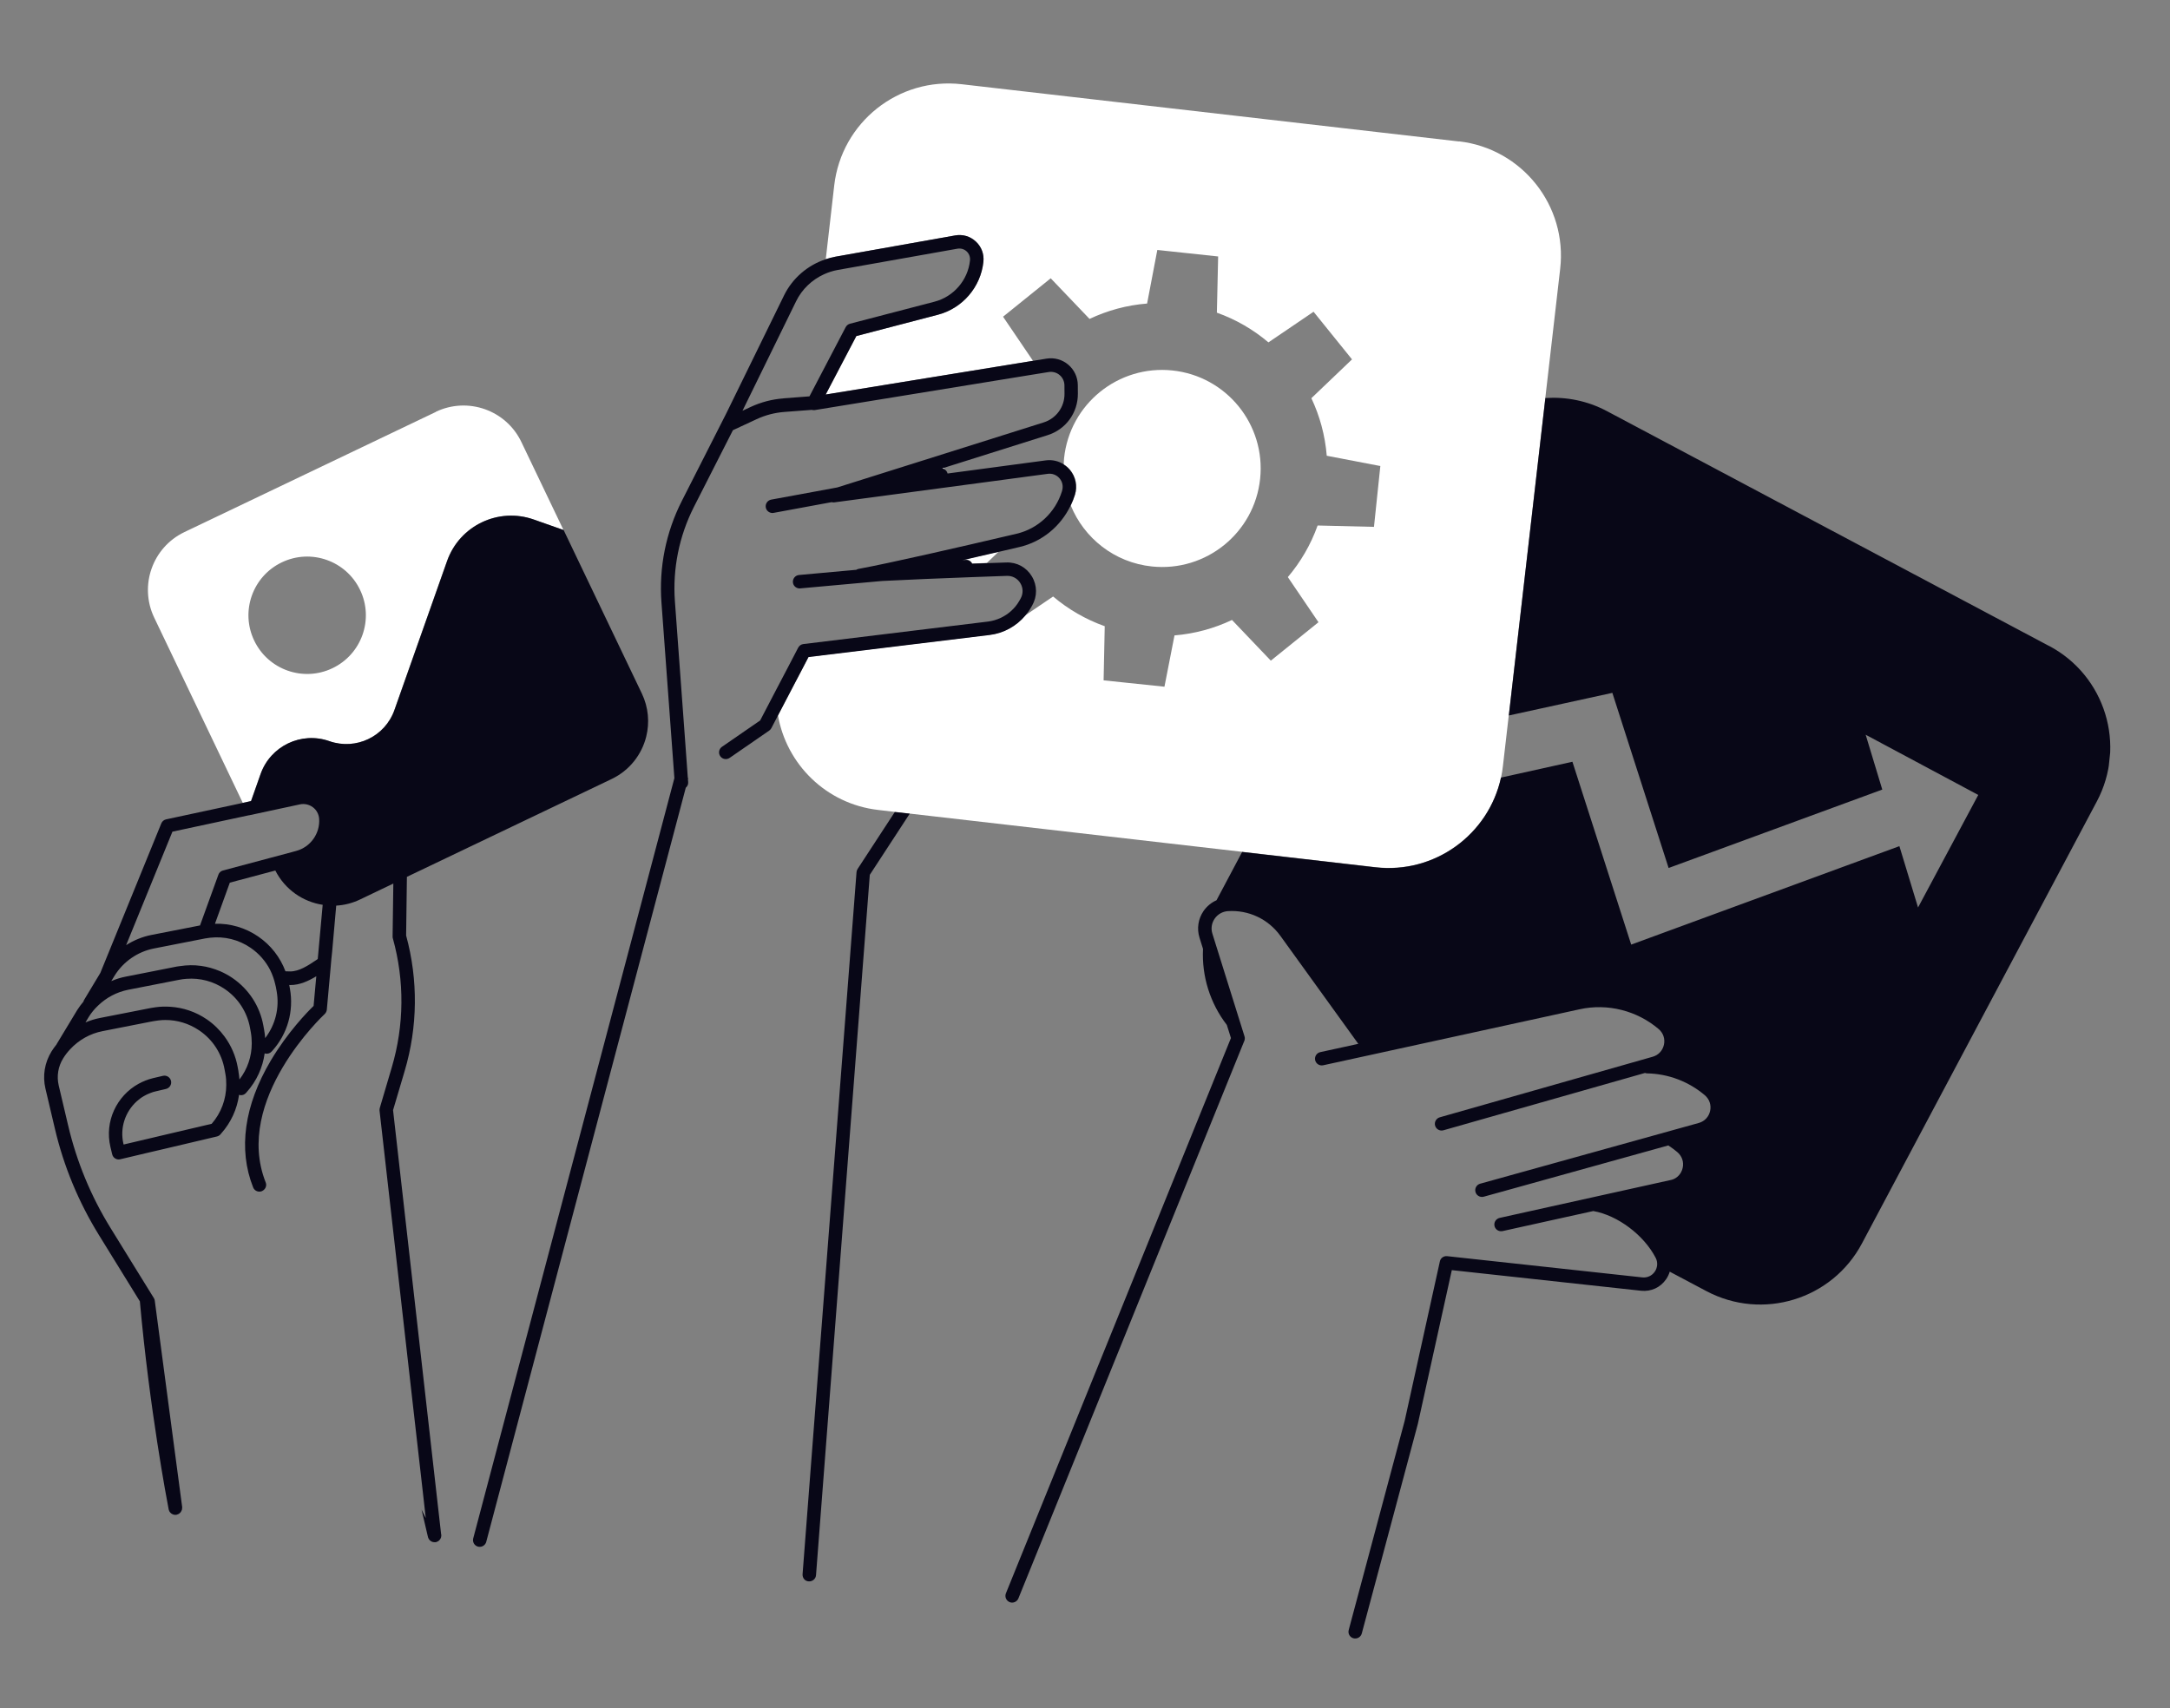
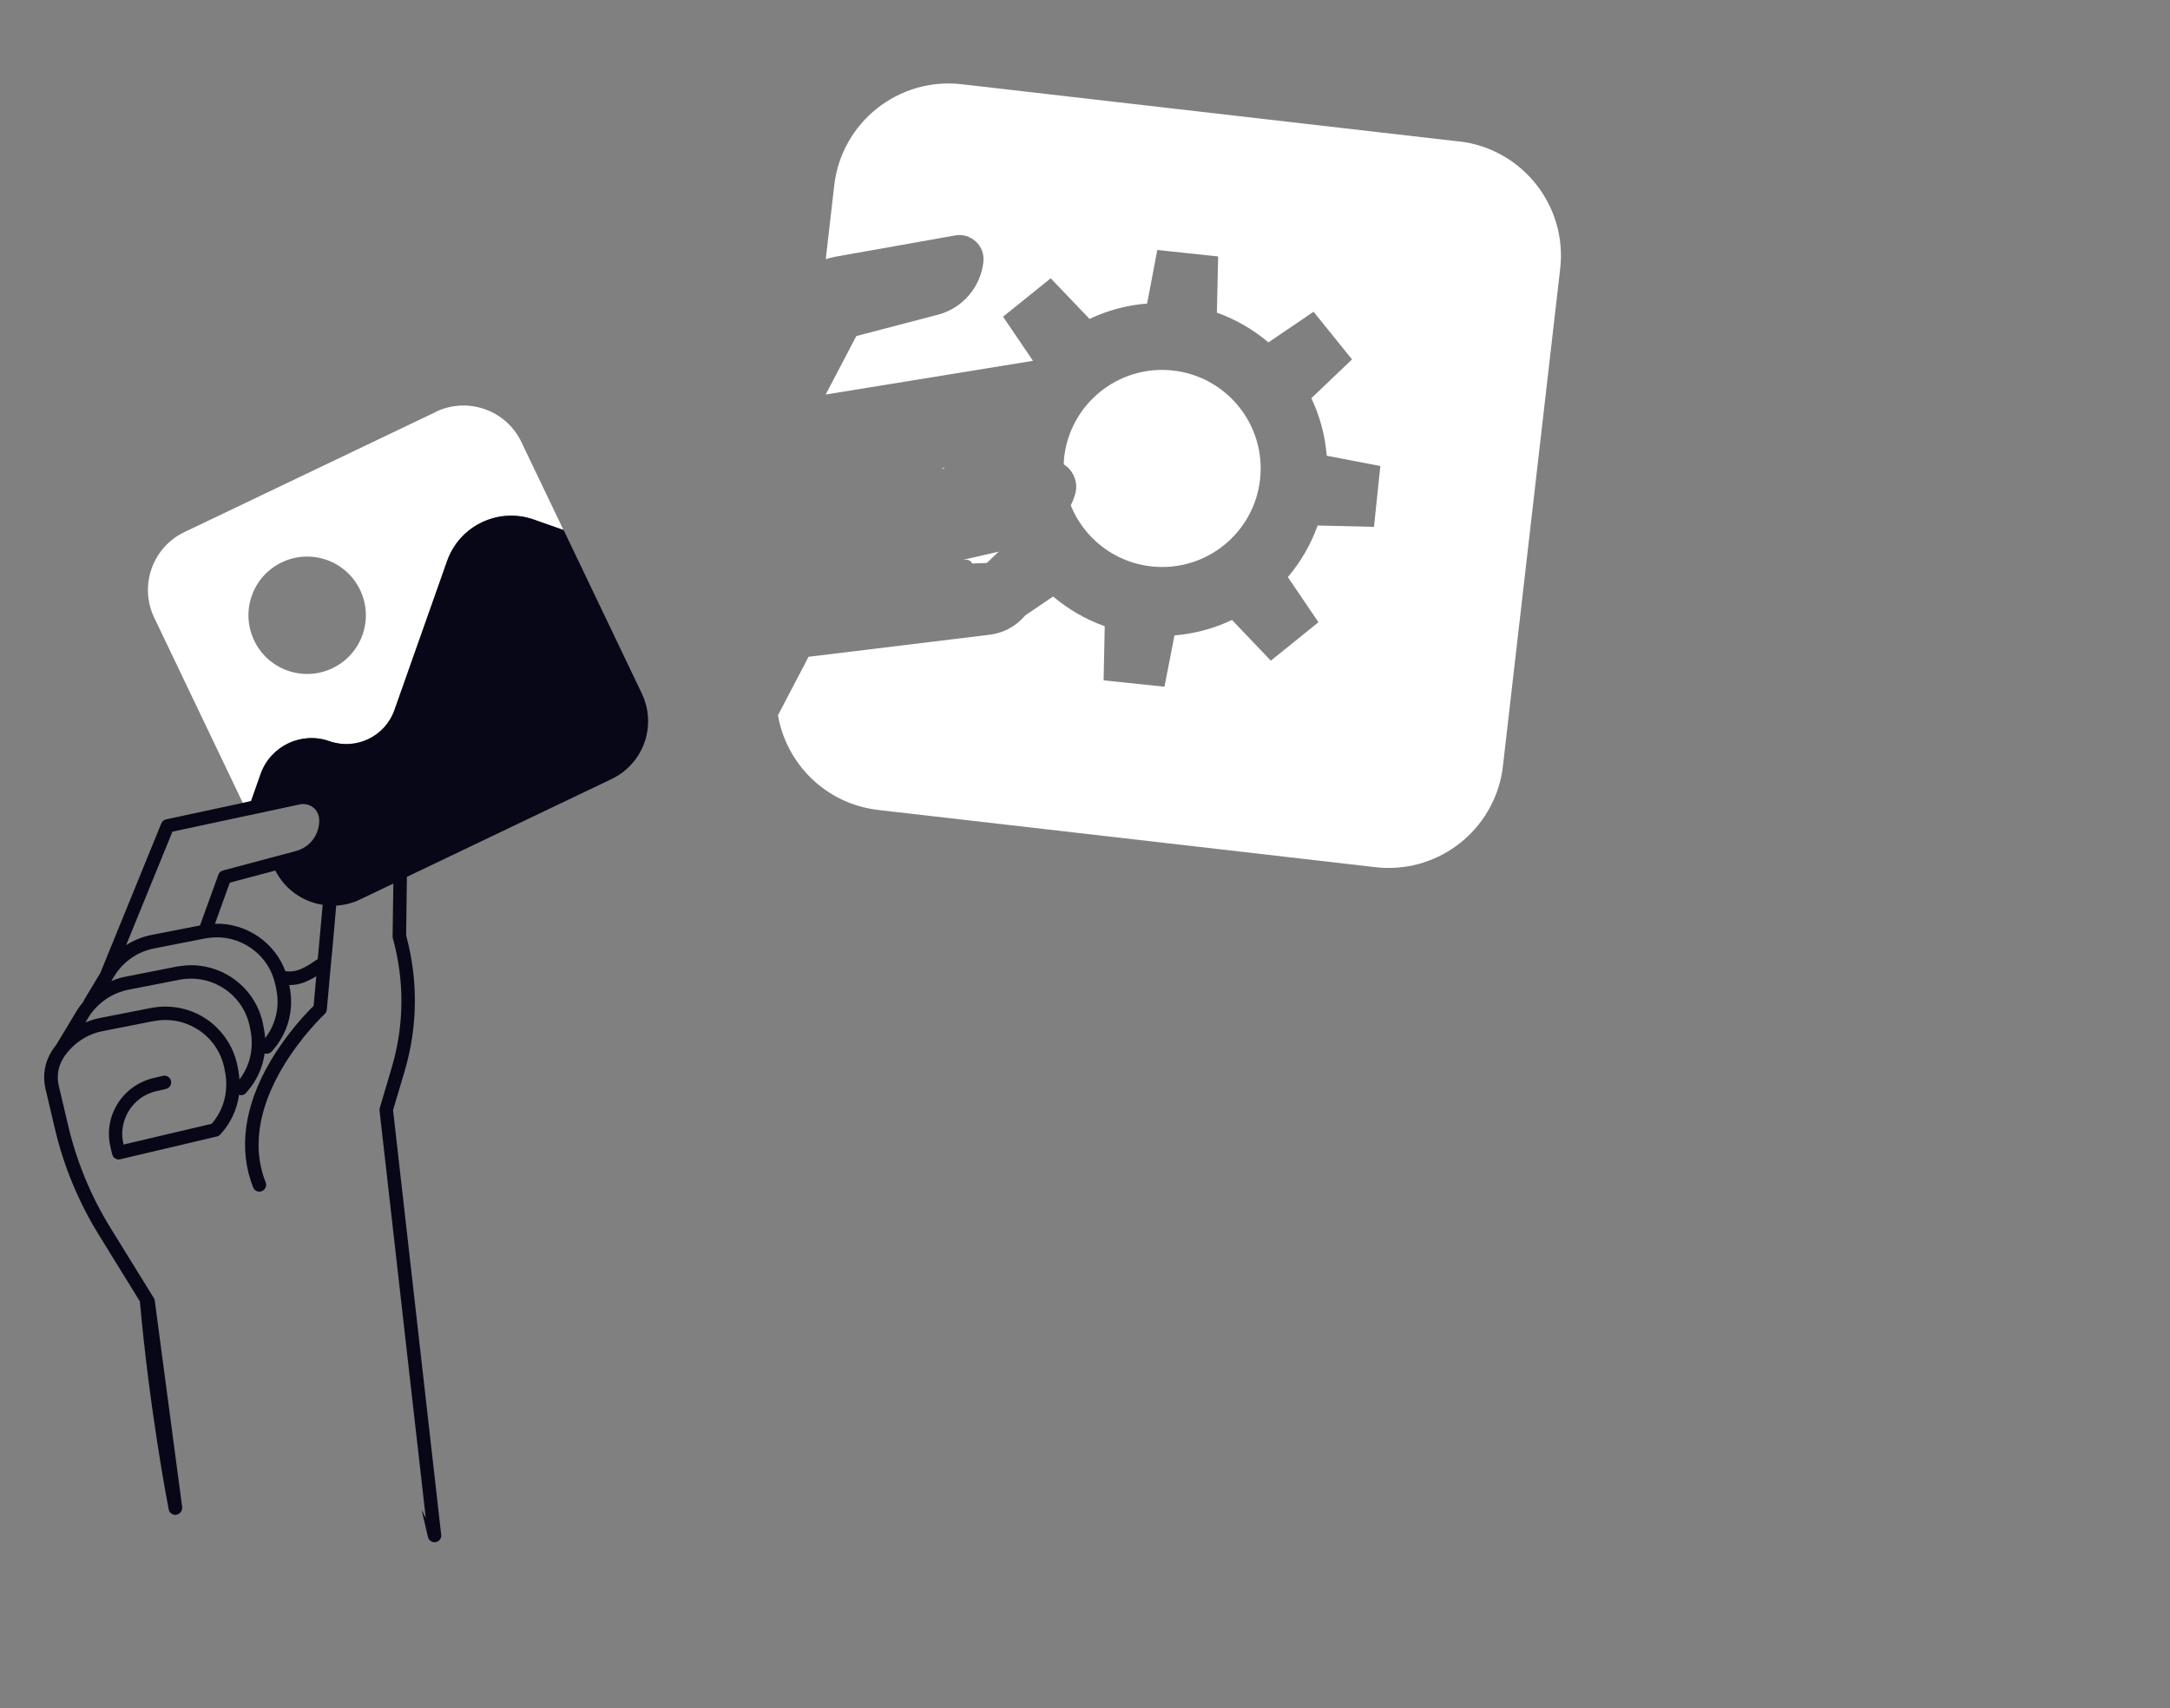
<svg xmlns="http://www.w3.org/2000/svg" width="564" height="444" viewBox="0 0 564 444" fill="none">
  <rect x="0" y="0" width="564" height="444" fill="#808080" stroke="none" />
  <g clip-path="url(#clip0_84_2541)">
    <path d="M113.315 107.06L47.928 138.313C39.624 142.285 36.118 152.234 40.074 160.535L63.1 208.697L65.226 208.233L67.705 201.204C70.282 193.904 78.287 190.094 85.573 192.652C92.484 195.083 100.046 191.473 102.494 184.565L116.179 145.824C119.431 136.623 129.514 131.799 138.716 135.05L146.46 137.779L135.508 114.892C131.535 106.59 121.584 103.084 113.282 107.039L113.315 107.06ZM86.412 173.693C78.812 177.334 69.695 174.109 66.07 166.512C62.428 158.913 65.654 149.797 73.252 146.174C80.852 142.533 89.969 145.758 93.593 153.355C97.235 160.953 94.01 170.069 86.412 173.693Z" fill="white" />
    <path d="M379.21 36.775L249.965 21.896C233.559 20.003 218.717 31.776 216.823 48.196L214.622 67.383C215.442 67.117 216.276 66.887 217.12 66.729L248.246 61.202C250.221 60.845 252.166 61.436 253.627 62.786C255.088 64.136 255.802 66.059 255.595 68.044C254.906 74.626 250.157 80.132 243.784 81.807L222.568 87.35L214.604 102.554L268.483 93.792L260.703 82.327L273.087 72.339L283.18 82.901C287.811 80.71 292.851 79.319 298.141 78.904L300.796 64.975L316.606 66.665L316.275 81.277C321.248 83.047 325.761 85.684 329.675 88.999L341.407 81.037L351.398 93.419L340.834 103.51C343.026 108.14 344.4 113.178 344.833 118.469L358.762 121.142L357.107 136.953L342.46 136.6C340.69 141.572 338.033 146.1 334.718 150.014L342.682 161.744L330.297 171.732L320.206 161.152C315.593 163.346 310.535 164.735 305.26 165.169L302.65 178.504L286.836 176.849L287.129 162.779C282.155 161.009 277.625 158.369 273.71 155.055L266.49 159.95C264.177 162.701 260.884 164.557 257.265 164.988L210.147 170.726L208.231 174.398L207.417 175.95L206.603 177.502L202.2 185.932C204.405 198.679 214.753 208.986 228.236 210.538L232.55 211.042L234.501 211.246L236.448 211.485L322.862 221.425L357.482 225.417C372.879 227.186 386.894 216.929 390.136 202.093C390.343 201.129 390.518 200.126 390.624 199.116L392.142 185.949L401.64 103.429L405.503 69.876C407.395 53.473 395.619 38.633 379.197 36.739L379.21 36.775Z" fill="white" />
    <path d="M244.851 121.757C245.026 121.775 245.177 121.843 245.346 121.914L245.38 121.583L244.853 121.739L244.851 121.757Z" fill="white" />
    <path d="M278.289 131.363C281.732 139.857 289.622 146.228 299.375 147.248C313.448 148.721 326.049 138.508 327.521 124.439C328.993 110.369 318.779 97.769 304.707 96.297C290.634 94.824 278.033 105.036 276.561 119.106C276.504 119.646 276.502 120.174 276.482 120.7C277.076 121.079 277.611 121.522 278.081 122.082C279.616 123.897 280.117 126.344 279.405 128.611C279.111 129.566 278.732 130.494 278.305 131.383L278.289 131.363Z" fill="white" />
    <path d="M252.67 146.481C253.96 146.44 255.234 146.379 256.489 146.335L259.579 143.384C256.638 144.062 253.425 144.817 250.125 145.563L250.943 145.49C251.689 145.427 252.351 145.831 252.672 146.463L252.67 146.481Z" fill="white" />
-     <path d="M532.533 167.895L417.642 106.864C412.539 104.147 407.013 103.111 401.658 103.466L392.161 185.986L419.064 180.104L433.686 225.627L489.221 205.243L484.902 190.989L514.165 206.638L498.514 235.896L493.668 219.95L423.961 245.54L408.686 198.013L390.12 202.126C386.895 216.963 372.88 227.221 357.466 225.45L322.846 221.458L316.179 234.016C314.831 234.614 313.675 235.567 312.805 236.814C311.412 238.851 311.024 241.381 311.763 243.747L312.673 246.658C312.316 253.768 314.522 260.794 318.862 266.424L319.932 269.828L261.445 414.169C261.088 415.065 261.51 416.077 262.404 416.453C262.555 416.521 262.727 416.557 262.884 416.573C263.633 416.652 264.383 416.22 264.687 415.495L274.229 391.953L323.224 271.017L323.41 270.579C323.555 270.207 323.581 269.787 323.463 269.405L315.111 242.706C314.687 241.377 314.906 239.956 315.695 238.806C316.485 237.657 317.739 236.943 319.123 236.841C324.512 236.49 329.631 238.892 332.783 243.27L353.034 271.338L343.16 273.491C342.224 273.692 341.615 274.632 341.816 275.568C342.017 276.505 342.957 277.114 343.894 276.912L410.599 262.345C417.826 260.76 425.492 262.706 431.1 267.5C432.296 268.523 432.807 270.038 432.47 271.569C432.134 273.101 431.043 274.272 429.537 274.695L374.207 290.435C373.28 290.708 372.739 291.672 372.994 292.597C373.202 293.305 373.803 293.791 374.499 293.863C374.708 293.885 374.938 293.874 375.157 293.809L427.547 278.905C427.718 278.959 427.888 279.012 428.082 279.014C433.582 279.114 438.917 281.134 443.104 284.705C444.3 285.728 444.81 287.243 444.474 288.774C444.138 290.306 443.047 291.477 441.541 291.9L388.716 306.582L384.708 307.694C383.783 307.95 383.225 308.912 383.496 309.856C383.686 310.563 384.304 311.05 385.001 311.123C385.21 311.145 385.44 311.133 385.658 311.068L393.219 308.972L433.605 297.742C434.429 298.286 435.231 298.863 435.974 299.504C437.17 300.527 437.68 302.041 437.344 303.573C437.008 305.104 435.917 306.275 434.502 306.673L402.328 313.798L389.764 316.585C388.826 316.804 388.219 317.726 388.435 318.682C388.603 319.439 389.235 319.963 389.966 320.039C390.158 320.059 390.335 320.043 390.533 320.011L407.115 316.341L414.108 314.802C420.419 315.903 427.243 321.018 430.32 326.955C430.643 327.57 430.751 328.215 430.701 328.861C430.639 329.453 430.455 330.033 430.103 330.541C429.356 331.625 428.152 332.186 426.846 332.049L376.117 326.53C375.229 326.437 374.411 327.02 374.231 327.899L365.09 369.315L350.921 422.282L350.541 423.721C350.284 424.662 350.853 425.62 351.779 425.857C351.866 425.866 351.969 425.895 352.056 425.904C352.892 425.991 353.704 425.46 353.933 424.622L368.509 370.131L377.339 330.161L426.501 335.516L426.536 335.52C429.131 335.791 431.572 334.674 433.049 332.504C433.465 331.897 433.782 331.226 433.975 330.559L443.483 335.603C458.077 343.362 476.194 337.811 483.937 323.218L544.974 208.348C552.734 193.757 547.182 175.642 532.585 167.901L532.533 167.895Z" fill="#080717" />
    <path d="M114.664 398.917L102.159 288.569L105.178 278.393C108.582 266.902 108.71 254.733 105.554 243.172L105.757 227.93L158.968 202.497C163.64 200.258 166.8 196.134 167.956 191.485C168.863 187.865 168.555 183.907 166.822 180.276L146.495 137.783L138.752 135.054C129.549 131.802 119.466 136.627 116.215 145.828L102.53 184.568C100.099 191.479 92.52 195.087 85.609 192.656C78.307 190.079 70.318 193.908 67.74 201.208L65.262 208.237L63.136 208.701L43.179 212.985C42.621 213.103 42.14 213.493 41.925 214.033L26.079 252.9L21.837 259.955C21.753 260.087 21.738 260.227 21.689 260.362C21.105 261.058 20.555 261.775 20.069 262.552L14.743 271.377C14.743 271.377 14.736 271.447 14.717 271.463C14.251 272.048 13.8 272.652 13.398 273.296C11.595 276.223 11.024 279.667 11.819 283.007L14.258 293.349C16.558 303.166 20.426 312.479 25.726 321.061L36.354 338.28C38.854 366.216 43.411 390.141 43.845 392.387C43.84 392.439 43.888 392.479 43.9 392.533C43.938 392.678 43.993 392.825 44.069 392.938C44.114 393.014 44.161 393.071 44.208 393.129C44.286 393.225 44.381 393.323 44.496 393.406C44.562 393.448 44.626 393.507 44.694 393.532C44.81 393.597 44.928 393.644 45.047 393.692C45.116 393.699 45.2 393.743 45.287 393.752C45.322 393.756 45.357 393.76 45.391 393.763C45.531 393.778 45.67 393.792 45.797 393.753C45.815 393.755 45.832 393.757 45.852 393.741C45.871 393.725 45.886 393.745 45.904 393.747C46.012 393.723 46.087 393.678 46.18 393.635C46.289 393.593 46.398 393.569 46.511 393.493C46.606 393.433 46.684 393.353 46.763 393.273C46.842 393.193 46.936 393.133 46.999 393.034C47.061 392.952 47.108 392.834 47.154 392.733C47.2 392.632 47.263 392.533 47.292 392.431C47.299 392.361 47.308 392.274 47.315 392.204C47.319 392.169 47.322 392.135 47.326 392.1C47.337 391.995 47.346 391.908 47.357 391.804L45.189 375.504L40.228 338.105C40.202 337.856 40.121 337.618 39.984 337.41L39.863 337.222L37.815 333.909L35.752 330.577L28.736 319.21C23.632 310.948 19.923 301.969 17.706 292.53L15.267 282.188C14.695 279.752 15.098 277.241 16.411 275.125C16.943 274.248 17.572 273.451 18.266 272.714C20.488 270.324 23.426 268.659 26.679 268.032L39.245 265.562L39.98 265.427C40.357 265.361 40.732 265.312 41.107 265.263C41.159 265.269 41.215 265.24 41.267 265.245C41.837 265.181 42.406 265.135 42.968 265.141C46.068 265.131 49.106 266.048 51.738 267.819C51.756 267.821 51.789 267.842 51.804 267.862C55.289 270.233 57.623 273.84 58.369 277.984L58.581 279.151C58.762 280.12 58.82 281.077 58.807 282.044C58.792 285.721 57.486 289.282 55.023 292.122L43.092 294.923L38.398 296.033L36.629 296.447L34.878 296.862L32.134 297.508L32.082 297.327C31.108 293.176 32.567 288.998 35.506 286.313C36.071 285.791 36.683 285.327 37.358 284.94C37.94 284.596 38.551 284.308 39.191 284.075C39.631 283.91 40.069 283.762 40.537 283.67L42.775 283.148L43.136 283.062C44.074 282.843 44.666 281.902 44.447 280.964C44.228 280.025 43.286 279.434 42.348 279.653L39.749 280.261C39.749 280.261 39.695 280.273 39.658 280.287C39.027 280.432 38.423 280.65 37.836 280.87C37.211 281.122 36.602 281.393 36.022 281.719C30.324 284.855 27.127 291.509 28.703 298.153L29.157 300.048C29.268 300.5 29.543 300.899 29.941 301.134C30.337 301.387 30.805 301.453 31.257 301.342L34.814 300.5L36.565 300.084L38.317 299.669L43.208 298.526L56.386 295.416C56.73 295.329 57.048 295.151 57.288 294.877L57.468 294.667C60.041 291.785 61.622 288.288 62.132 284.592C62.235 284.621 62.353 284.668 62.457 284.679C62.997 284.736 63.563 284.548 63.945 284.095L64.125 283.885C66.698 281.003 68.279 277.507 68.789 273.811C68.891 273.839 69.01 273.887 69.114 273.898C69.654 273.954 70.219 273.767 70.6 273.331L70.797 273.123C74.745 268.713 76.399 262.83 75.355 257L75.174 256.03C75.174 256.03 75.314 256.045 75.401 256.054C77.934 256.072 80.215 254.973 82.207 253.773L81.506 261.481C79.899 263.038 74.771 268.293 70.39 275.668C63.463 287.354 61.865 298.753 65.794 308.653C66.141 309.552 67.168 309.994 68.069 309.63C68.123 309.618 68.146 309.568 68.2 309.556C69 309.147 69.396 308.22 69.062 307.375C60.537 285.869 84.149 263.817 84.383 263.595C84.697 263.293 84.897 262.892 84.943 262.457L85.947 251.348L86.125 249.307L86.322 247.426L87.386 235.408C89.475 235.293 91.59 234.774 93.593 233.805L102.23 229.674L102.04 243.438C102.023 243.594 102.057 243.774 102.11 243.938C105.169 254.926 105.065 266.516 101.825 277.461L98.717 287.98C98.659 288.203 98.633 288.447 98.644 288.677L107.36 365.568L109.453 383.936L110.66 394.607L109.569 392.416C110.317 395.698 110.854 397.972 111.1 398.984C111.186 399.345 111.234 399.561 111.247 399.598C111.257 399.669 111.304 399.727 111.332 399.8C111.359 399.874 111.387 399.947 111.432 400.022C111.492 400.117 111.553 400.211 111.633 400.29C111.68 400.347 111.726 400.405 111.775 400.445C111.872 400.526 111.971 400.589 112.088 400.654C112.138 400.677 112.187 400.717 112.237 400.74C112.406 400.811 112.594 400.866 112.785 400.886C112.907 400.898 113.029 400.911 113.155 400.889C113.19 400.893 113.211 400.86 113.245 400.863C113.28 400.867 113.332 400.872 113.369 400.859C113.442 400.831 113.5 400.784 113.591 400.759C113.701 400.717 113.811 400.676 113.905 400.615C114 400.555 114.078 400.475 114.157 400.395C114.236 400.316 114.315 400.236 114.376 400.154C114.437 400.073 114.483 399.972 114.529 399.871C114.575 399.77 114.62 399.669 114.651 399.549C114.662 399.445 114.674 399.323 114.687 399.201C114.696 399.114 114.703 399.044 114.713 398.957L114.664 398.917ZM82.588 249.289C82.455 249.381 82.341 249.457 82.209 249.548C80.125 250.95 77.759 252.533 75.401 252.515C75.014 252.51 74.594 252.484 74.19 252.477C72.829 248.831 70.377 245.67 67.091 243.425C63.739 241.138 59.842 240.008 55.869 240.12L59.734 229.434L71.56 226.288C74.071 231.234 78.739 234.416 83.868 235.199L82.588 249.289ZM71.68 256.439L71.893 257.606C72.687 261.966 71.593 266.359 68.922 269.846C68.871 269.154 68.785 268.459 68.663 267.777L68.451 266.611C67.538 261.533 64.671 257.132 60.415 254.222C59.397 253.517 58.312 252.945 57.219 252.461C56.393 252.111 55.559 251.83 54.705 251.582C53.883 251.355 53.057 251.181 52.222 251.076C51.338 250.948 50.446 250.89 49.547 250.902C48.648 250.913 47.724 250.992 46.829 251.128C46.543 251.168 46.242 251.189 45.954 251.247L39.32 252.56L32.668 253.871C31.41 254.109 30.191 254.492 29.03 254.987C28.993 255 28.956 255.014 28.92 255.028L29.238 254.515L29.77 253.638C32.057 249.952 35.796 247.368 40.037 246.544L50.625 244.466L52.62 244.076L53.322 243.938C53.752 243.86 54.181 243.799 54.591 243.754C58.315 243.334 62.006 244.231 65.128 246.37C67.313 247.867 69.043 249.843 70.212 252.131C70.519 252.726 70.769 253.369 71.001 254.009C71.22 254.613 71.386 255.211 71.532 255.843C71.579 256.059 71.645 256.277 71.691 256.511L71.68 256.439ZM61.991 278.539L61.778 277.373C61.255 274.466 60.073 271.79 58.38 269.465C57.116 267.748 55.569 266.213 53.745 264.966C50.885 263.012 47.62 261.914 44.244 261.701C43.615 261.653 42.998 261.659 42.364 261.663C41.745 261.686 41.125 261.727 40.499 261.82C40.089 261.865 39.678 261.928 39.264 262.008L33.008 263.237L25.98 264.614C24.686 264.866 23.43 265.262 22.215 265.769L23.047 264.377C23.726 263.269 24.551 262.281 25.489 261.394C27.644 259.313 30.348 257.871 33.315 257.283L43.686 255.253L46.023 254.793L46.616 254.679C47.246 254.551 47.87 254.476 48.49 254.435C52.004 254.169 55.466 255.077 58.424 257.094C61.909 259.466 64.243 263.072 64.989 267.217L65.201 268.383C65.366 269.333 65.426 270.273 65.434 271.207C65.431 274.604 64.33 277.886 62.232 280.607C62.181 279.915 62.096 279.219 61.973 278.537L61.991 278.539ZM64.68 211.943L77.955 209.09C79.126 208.842 80.348 209.111 81.311 209.828C82.275 210.545 82.865 211.645 82.95 212.851C83.199 216.697 80.684 220.201 76.952 221.202L69.996 223.062L57.952 226.273C57.39 226.425 56.942 226.836 56.764 227.363L51.985 240.559L39.33 243.037C36.993 243.497 34.785 244.41 32.785 245.68L44.816 216.184L64.682 211.926L64.68 211.943Z" fill="#080717" />
-     <path d="M234.515 211.283L232.564 211.079L222.899 225.876C222.732 226.122 222.649 226.413 222.62 226.691L208.601 409.134L208.595 409.186C208.53 410.147 209.193 411.044 210.213 411.063C211.174 411.128 212.024 410.407 212.09 409.446L226.067 227.404L236.446 211.502L234.496 211.298L234.515 211.283Z" fill="#080717" />
-     <path d="M276.461 120.698C275.107 119.835 273.492 119.454 271.832 119.668L246.279 123.085C246.16 122.545 245.797 122.137 245.328 121.912C245.177 121.843 245.008 121.773 244.834 121.755L245.361 121.598L272.289 113.114C277.041 111.622 280.19 107.269 280.147 102.3L280.131 100.098C280.116 98.055 279.21 96.111 277.64 94.785C276.071 93.459 274.018 92.892 271.993 93.226L268.483 93.792L214.604 102.554L222.569 87.35L243.784 81.807C250.156 80.15 254.906 74.626 255.595 68.044C255.803 66.059 255.088 64.136 253.627 62.786C252.168 61.419 250.204 60.843 248.247 61.202L217.12 66.729C216.259 66.886 215.425 67.115 214.622 67.383C209.937 68.918 205.973 72.305 203.778 76.793L188.752 107.489L177.219 130.206C173.073 138.363 171.236 147.501 171.919 156.621L175.278 202.268L122.994 399.894C122.755 400.837 123.306 401.793 124.232 402.031C124.319 402.04 124.404 402.066 124.509 402.077C125.345 402.165 126.158 401.634 126.388 400.778L126.45 400.52L178.239 204.76C178.645 204.416 178.91 203.898 178.864 203.329L178.801 202.583L178.892 202.223L178.778 202.299L178.411 197.226L178.021 191.869L175.416 156.353C174.789 147.873 176.506 139.374 180.346 131.783L190.5 111.809C190.5 111.809 190.535 111.813 190.554 111.797L196.643 108.966C198.92 107.902 201.345 107.275 203.866 107.081L210.113 106.608L210.983 106.541C211.223 106.601 211.482 106.646 211.733 106.602L265.9 97.782L272.58 96.703C273.6 96.545 274.627 96.829 275.403 97.491C276.196 98.155 276.641 99.117 276.656 100.157L276.672 102.359C276.702 105.777 274.522 108.771 271.262 109.803L245.772 117.839L217.623 126.706L207.587 128.56L200.442 129.872C199.49 130.055 198.867 130.958 199.032 131.908C199.178 132.698 199.824 133.258 200.573 133.337C200.729 133.353 200.905 133.354 201.068 133.318L207.154 132.194L216.149 130.53C216.372 130.589 216.598 130.612 216.848 130.586L256.668 125.264L272.311 123.169C273.49 123.01 274.624 123.446 275.392 124.353C276.159 125.261 276.405 126.449 276.009 127.71C274.306 133.218 269.779 137.444 264.202 138.745C263.517 138.902 262.777 139.071 262.018 139.255C250.087 142.056 231.144 146.411 223.137 147.88C222.921 147.927 222.72 147.994 222.549 148.117L207.671 149.465C206.71 149.558 206.006 150.4 206.082 151.359C206.151 152.211 206.823 152.862 207.641 152.948C207.746 152.959 207.868 152.971 207.976 152.947L229.27 151.021C235.874 150.673 244.874 150.312 252.669 150.019C255.975 149.89 259.084 149.793 261.683 149.695C263.133 149.635 264.449 150.354 265.199 151.594C265.965 152.854 265.965 154.368 265.233 155.647L264.91 156.211C263.789 158.171 262.062 159.698 260.046 160.632C259.047 161.09 257.974 161.418 256.849 161.565L208.803 167.417C208.233 167.48 207.739 167.833 207.456 168.349L205.076 172.924L204.262 174.476L203.448 176.028L201.82 179.132L197.57 187.278L187.645 194.126C186.847 194.676 186.646 195.764 187.196 196.561C187.747 197.358 188.835 197.56 189.632 197.01L199.917 189.918C200.146 189.748 200.344 189.54 200.476 189.289L202.193 186.001L206.596 177.572L207.41 176.02L208.224 174.468L210.14 170.796L257.258 165.058C260.879 164.609 264.171 162.771 266.483 160.02C267.007 159.388 267.517 158.72 267.928 157.988L268.252 157.424C269.63 155.015 269.61 152.179 268.185 149.812C266.776 147.464 264.294 146.113 261.554 146.213C259.928 146.272 258.213 146.339 256.483 146.387C255.228 146.432 253.956 146.474 252.664 146.533C252.361 145.903 251.683 145.48 250.935 145.56L250.118 145.633C253.418 144.887 256.631 144.131 259.572 143.453C261.503 143.004 263.343 142.58 264.986 142.189C270.816 140.827 275.671 136.829 278.262 131.414C278.69 130.526 279.067 129.614 279.362 128.642C280.058 126.373 279.574 123.928 278.038 122.113C277.567 121.571 277.034 121.11 276.44 120.731L276.461 120.698ZM203.582 103.566C200.654 103.788 197.812 104.529 195.147 105.764L192.982 106.77L206.911 78.318C208.436 75.186 211.035 72.729 214.16 71.296C215.288 70.78 216.49 70.395 217.729 70.173L248.855 64.645C249.734 64.491 250.604 64.758 251.246 65.353C251.888 65.949 252.203 66.809 252.108 67.714C251.574 72.817 247.866 77.129 242.889 78.421L220.914 84.149C220.443 84.276 220.039 84.603 219.8 85.036L210.514 102.778L210.382 103.028L203.567 103.547L203.582 103.566Z" fill="#080717" />
  </g>
  <defs>
    <clipPath id="clip0_84_2541">
      <rect width="525.342" height="391.191" fill="white" transform="translate(40.711) rotate(5.973)" />
    </clipPath>
  </defs>
</svg>